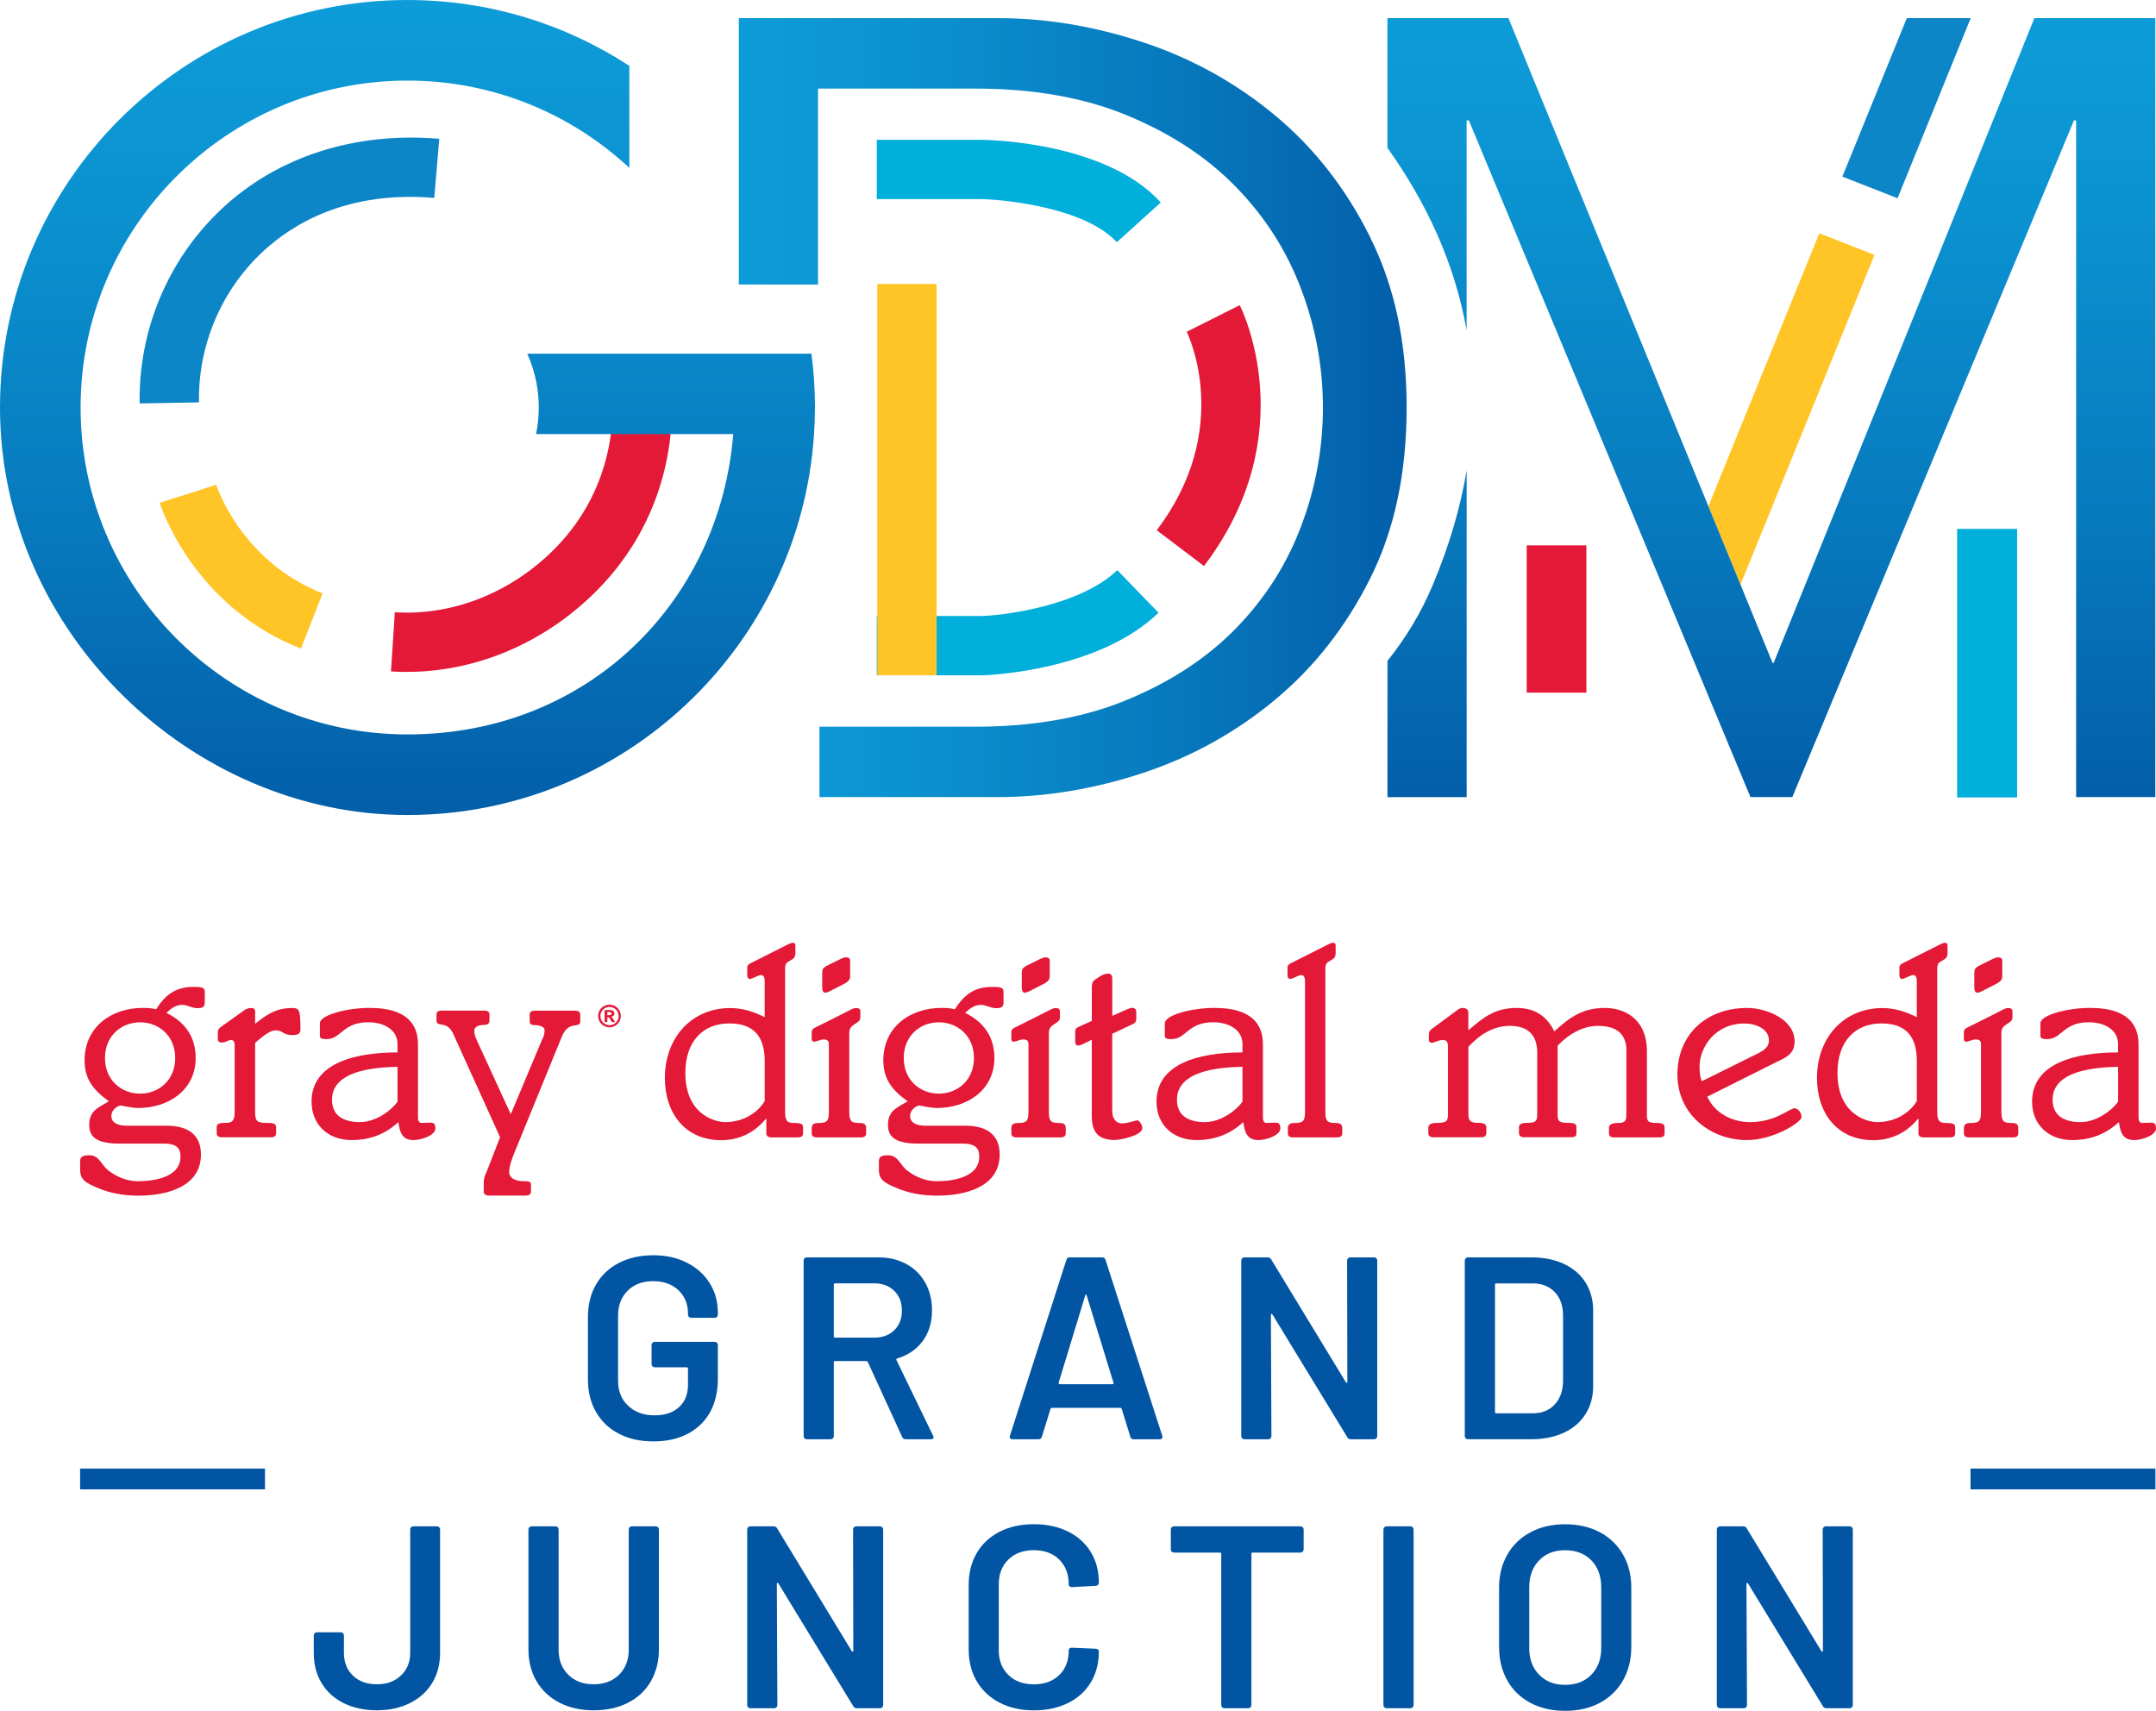
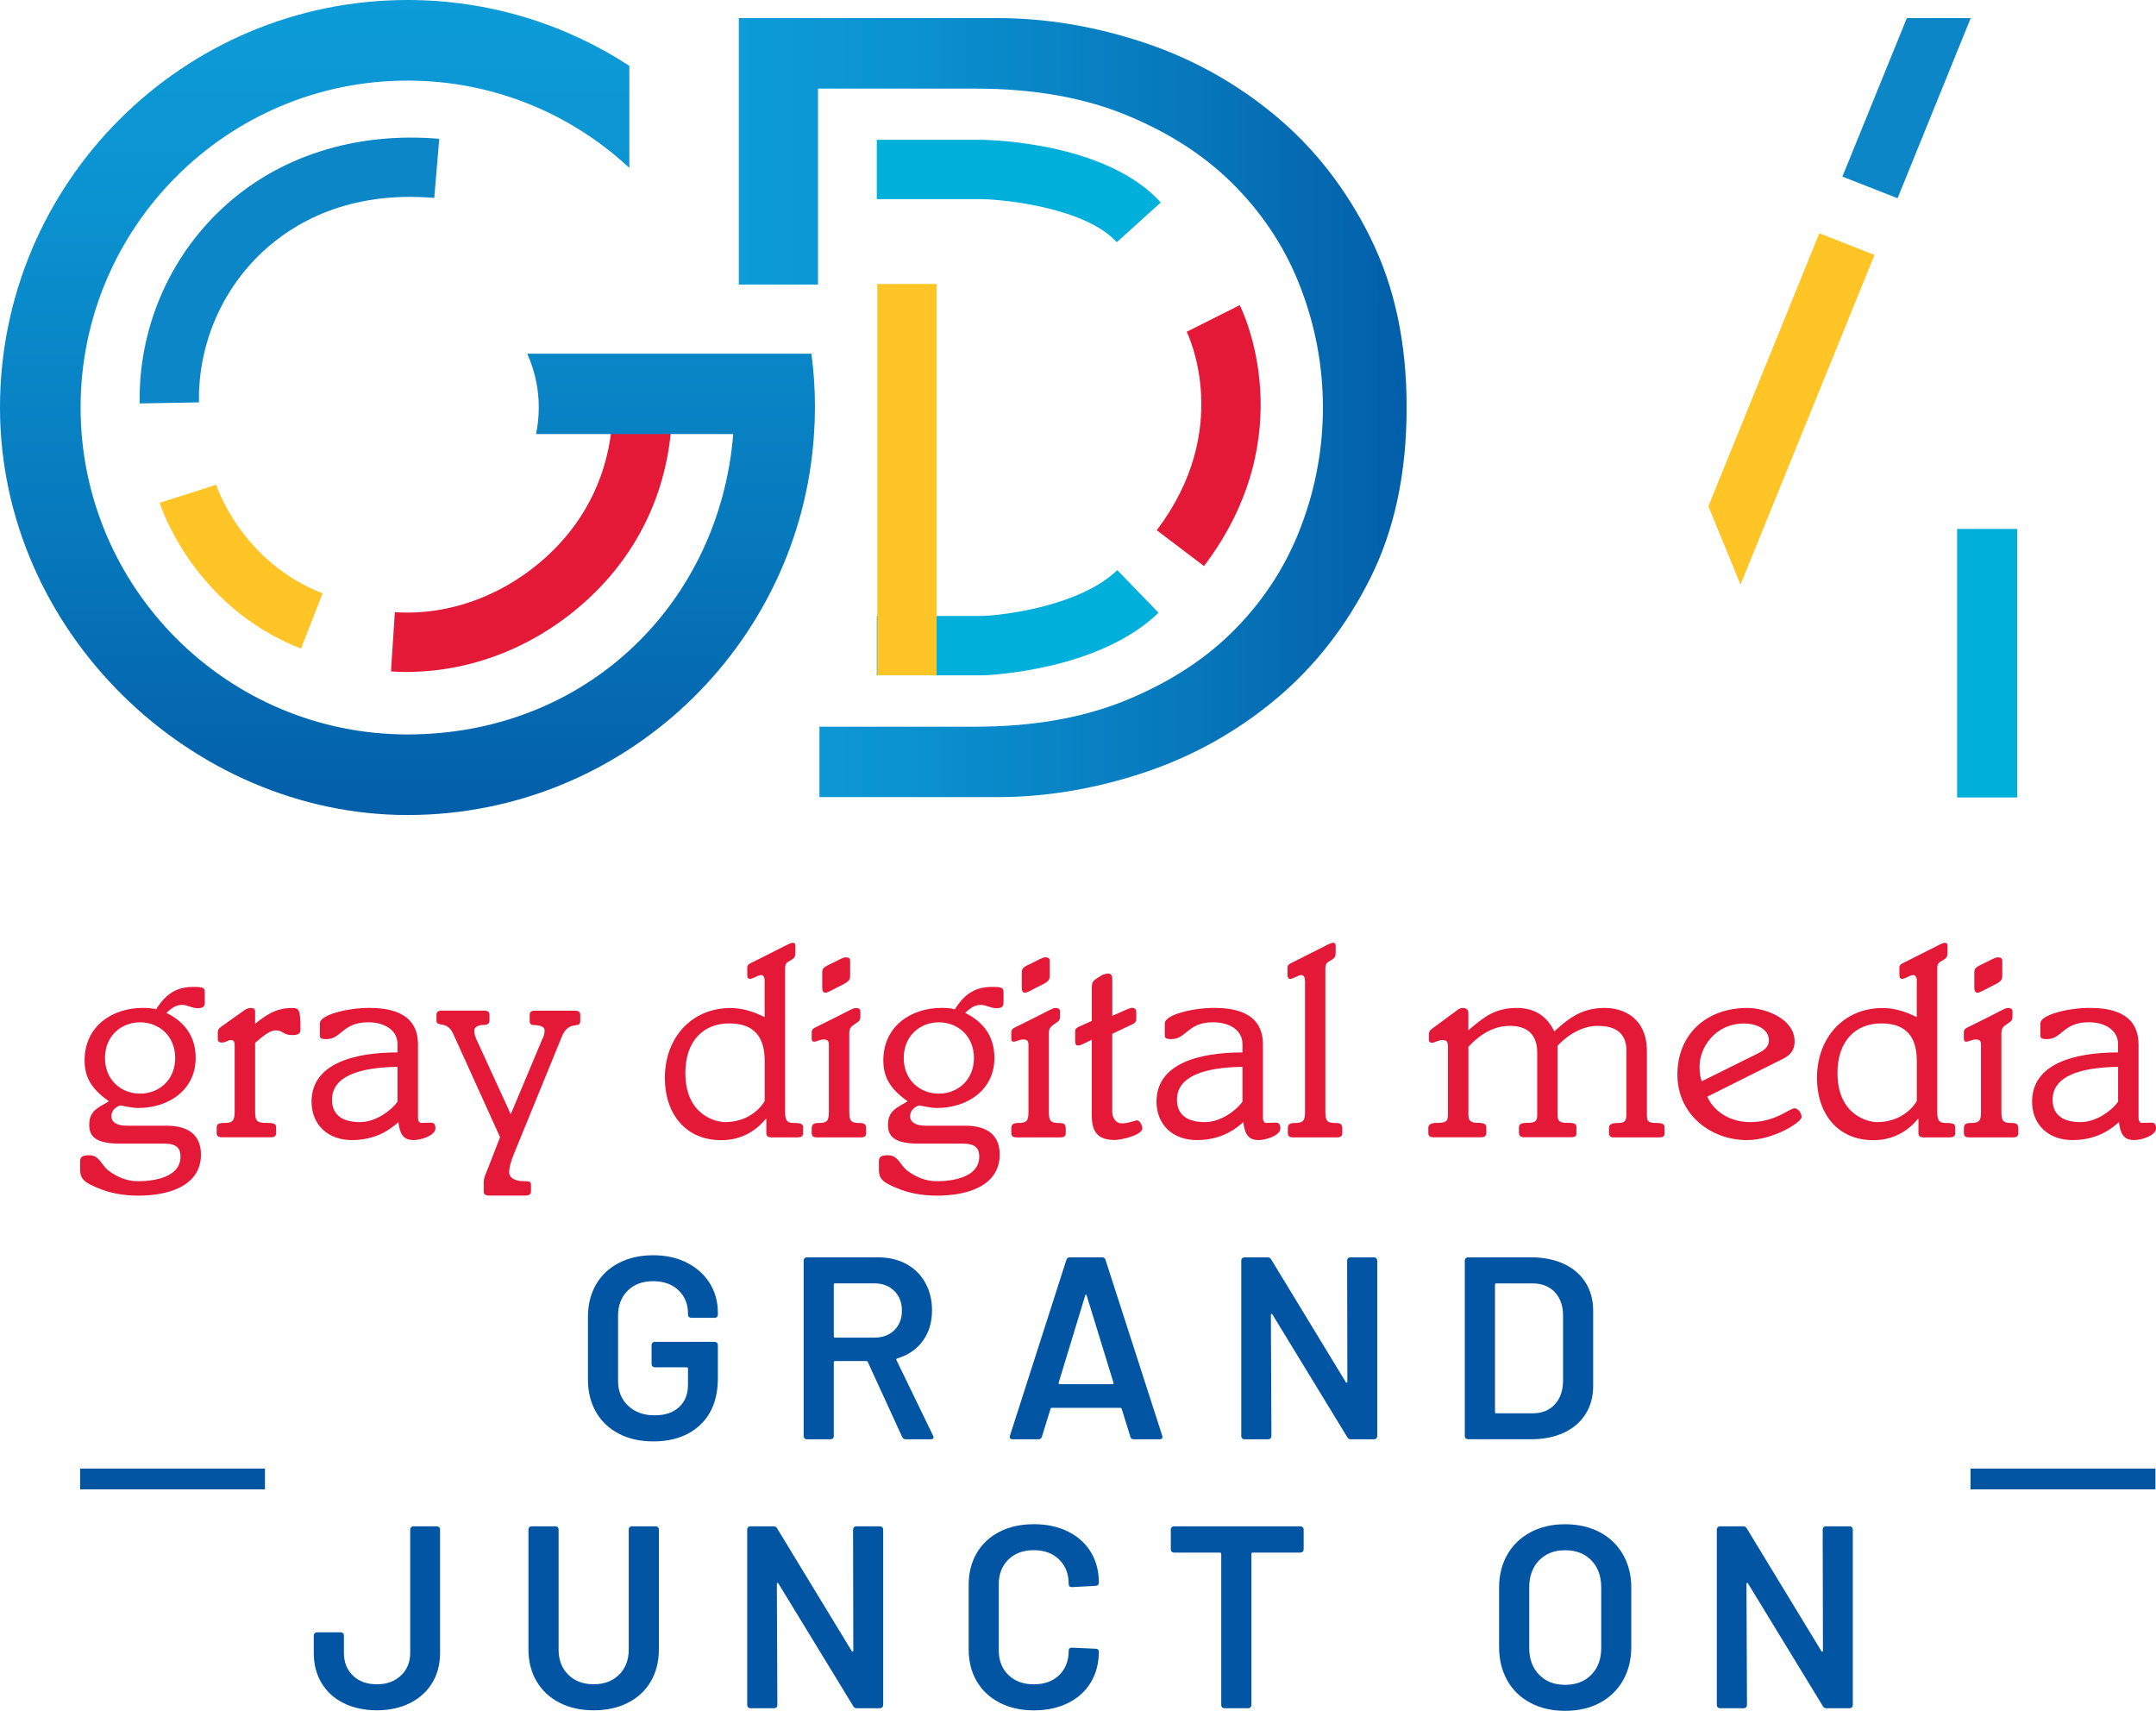
<svg xmlns="http://www.w3.org/2000/svg" xmlns:ns1="http://sodipodi.sourceforge.net/DTD/sodipodi-0.dtd" xmlns:ns2="http://www.inkscape.org/namespaces/inkscape" xmlns:xlink="http://www.w3.org/1999/xlink" id="Layer_1" viewBox="0 0 448.91 356.22" version="1.1" ns1:docname="kkco-logo-white.svg" width="448.91" height="356.22" ns2:version="1.3.2 (091e20e, 2023-11-25, custom)">
  <ns1:namedview id="namedview43" pagecolor="#ffffff" bordercolor="#000000" borderopacity="0.25" ns2:showpageshadow="2" ns2:pageopacity="0.0" ns2:pagecheckerboard="0" ns2:deskcolor="#d1d1d1" ns2:zoom="1.2209596" ns2:cx="219.08997" ns2:cy="177.72906" ns2:window-width="1440" ns2:window-height="914" ns2:window-x="-6" ns2:window-y="-6" ns2:window-maximized="1" ns2:current-layer="Layer_1" />
  <defs id="defs4">
    <style id="style1">.cls-1{fill:url(#New_Gradient_Swatch_1);}.cls-1,.cls-2,.cls-3,.cls-4,.cls-5,.cls-6,.cls-7,.cls-8{stroke-width:0px;}.cls-2{fill:url(#New_Gradient_Swatch_1-3);}.cls-3{fill:url(#New_Gradient_Swatch_1-2);}.cls-9{fill:none;stroke:#0255a3;stroke-miterlimit:10;stroke-width:4.33px;}.cls-4{fill:#0c86c7;}.cls-5{fill:#e31937;}.cls-6{fill:#ffc425;}.cls-7{fill:#0255a3;}.cls-8{fill:#00afda;}</style>
    <linearGradient id="New_Gradient_Swatch_1" x1="261.78" y1="16.91" x2="261.78" y2="186.61" gradientUnits="userSpaceOnUse">
      <stop offset="0" stop-color="#0d9cd8" id="stop1" />
      <stop offset=".25" stop-color="#0b92d0" id="stop2" />
      <stop offset=".65" stop-color="#0779bd" id="stop3" />
      <stop offset=".99" stop-color="#035faa" id="stop4" />
    </linearGradient>
    <linearGradient id="New_Gradient_Swatch_1-2" x1="545.78" y1="20.68" x2="545.78" y2="182.89" xlink:href="#New_Gradient_Swatch_1" gradientTransform="translate(-176.94,-16.91)" />
    <linearGradient id="New_Gradient_Swatch_1-3" x1="330.78" y1="101.78" x2="469.82" y2="101.78" xlink:href="#New_Gradient_Swatch_1" gradientTransform="translate(-176.94,-16.91)" />
    <linearGradient ns2:collect="always" xlink:href="#New_Gradient_Swatch_1" id="linearGradient43" gradientUnits="userSpaceOnUse" x1="261.78" y1="16.91" x2="261.78" y2="186.61" gradientTransform="translate(-176.94,-16.91)" />
  </defs>
  <path class="cls-7" d="m 128.86,298.52 c -2.06,-1.06 -3.64,-2.57 -4.76,-4.52 -1.12,-1.95 -1.68,-4.18 -1.68,-6.71 v -13.1 c 0,-2.56 0.56,-4.81 1.68,-6.74 1.12,-1.93 2.71,-3.43 4.76,-4.49 2.06,-1.06 4.44,-1.6 7.14,-1.6 2.7,0 5.02,0.52 7.06,1.57 2.04,1.05 3.62,2.47 4.73,4.27 1.12,1.8 1.68,3.84 1.68,6.11 v 0.43 c 0,0.18 -0.06,0.33 -0.19,0.46 -0.13,0.13 -0.28,0.19 -0.46,0.19 h -4.92 c -0.18,0 -0.33,-0.06 -0.46,-0.19 -0.13,-0.13 -0.19,-0.28 -0.19,-0.46 v -0.27 c 0,-1.95 -0.66,-3.55 -1.98,-4.82 -1.32,-1.26 -3.08,-1.89 -5.28,-1.89 -2.2,0 -3.97,0.66 -5.3,1.98 -1.33,1.32 -2,3.06 -2,5.22 v 13.53 c 0,2.16 0.7,3.91 2.11,5.22 1.41,1.32 3.23,1.98 5.47,1.98 2.24,0 3.87,-0.57 5.11,-1.7 1.24,-1.14 1.87,-2.7 1.87,-4.68 v -3.35 c 0,-0.18 -0.09,-0.27 -0.27,-0.27 h -6.66 c -0.18,0 -0.33,-0.06 -0.46,-0.19 -0.13,-0.13 -0.19,-0.28 -0.19,-0.46 v -4 c 0,-0.18 0.06,-0.33 0.19,-0.46 0.13,-0.13 0.28,-0.19 0.46,-0.19 h 12.5 c 0.18,0 0.33,0.06 0.46,0.19 0.13,0.13 0.19,0.28 0.19,0.46 v 6.93 c 0,4.15 -1.22,7.38 -3.65,9.69 -2.44,2.31 -5.71,3.46 -9.82,3.46 -2.71,0 -5.09,-0.53 -7.14,-1.6 z" id="path4" />
  <path class="cls-7" d="m 187.84,299.19 -7.14,-15.58 c -0.07,-0.14 -0.18,-0.22 -0.33,-0.22 h -6.49 c -0.18,0 -0.27,0.09 -0.27,0.27 v 15.37 c 0,0.18 -0.06,0.33 -0.19,0.46 -0.13,0.13 -0.28,0.19 -0.46,0.19 h -4.98 c -0.18,0 -0.33,-0.06 -0.46,-0.19 -0.13,-0.13 -0.19,-0.28 -0.19,-0.46 v -36.58 c 0,-0.18 0.06,-0.33 0.19,-0.46 0.13,-0.13 0.28,-0.19 0.46,-0.19 h 14.88 c 2.2,0 4.15,0.46 5.84,1.38 1.7,0.92 3.01,2.22 3.95,3.9 0.94,1.68 1.41,3.6 1.41,5.76 0,2.49 -0.64,4.61 -1.92,6.36 -1.28,1.75 -3.06,2.97 -5.33,3.65 -0.07,0 -0.13,0.04 -0.16,0.11 -0.04,0.07 -0.04,0.15 0,0.22 l 7.63,15.75 c 0.07,0.15 0.11,0.25 0.11,0.32 0,0.29 -0.2,0.43 -0.6,0.43 h -5.19 c -0.36,0 -0.61,-0.16 -0.76,-0.49 z m -14.23,-31.71 v 10.77 c 0,0.18 0.09,0.27 0.27,0.27 H 182 c 1.73,0 3.13,-0.51 4.19,-1.54 1.06,-1.03 1.6,-2.39 1.6,-4.09 0,-1.7 -0.53,-3.07 -1.6,-4.11 -1.06,-1.05 -2.46,-1.57 -4.19,-1.57 h -8.12 c -0.18,0 -0.27,0.09 -0.27,0.27 z" id="path5" />
  <path class="cls-7" d="m 235.35,299.14 -1.79,-5.79 c -0.07,-0.14 -0.16,-0.22 -0.27,-0.22 H 219 c -0.11,0 -0.2,0.07 -0.27,0.22 l -1.79,5.79 c -0.11,0.36 -0.34,0.54 -0.7,0.54 h -5.41 c -0.22,0 -0.38,-0.06 -0.49,-0.19 -0.11,-0.13 -0.13,-0.32 -0.05,-0.57 l 11.74,-36.58 c 0.11,-0.36 0.34,-0.54 0.7,-0.54 h 6.76 c 0.36,0 0.6,0.18 0.7,0.54 l 11.8,36.58 c 0.04,0.07 0.05,0.16 0.05,0.27 0,0.32 -0.2,0.49 -0.6,0.49 h -5.41 c -0.36,0 -0.6,-0.18 -0.7,-0.54 z m -14.72,-10.93 h 10.99 c 0.22,0 0.29,-0.11 0.22,-0.32 l -5.57,-18.13 c -0.04,-0.14 -0.09,-0.22 -0.16,-0.22 -0.07,0 -0.13,0.07 -0.16,0.22 l -5.52,18.13 c -0.04,0.22 0.04,0.32 0.22,0.32 z" id="path6" />
  <path class="cls-7" d="m 280.67,261.99 c 0.13,-0.13 0.28,-0.19 0.46,-0.19 h 4.98 c 0.18,0 0.33,0.06 0.46,0.19 0.13,0.13 0.19,0.28 0.19,0.46 v 36.58 c 0,0.18 -0.06,0.33 -0.19,0.46 -0.13,0.13 -0.28,0.19 -0.46,0.19 h -4.82 c -0.36,0 -0.61,-0.14 -0.76,-0.43 l -15.58,-25.54 c -0.07,-0.11 -0.14,-0.15 -0.22,-0.14 -0.07,0.02 -0.11,0.1 -0.11,0.24 l 0.11,25.22 c 0,0.18 -0.06,0.33 -0.19,0.46 -0.13,0.13 -0.28,0.19 -0.46,0.19 h -4.98 c -0.18,0 -0.33,-0.06 -0.46,-0.19 -0.13,-0.13 -0.19,-0.28 -0.19,-0.46 v -36.58 c 0,-0.18 0.06,-0.33 0.19,-0.46 0.13,-0.13 0.28,-0.19 0.46,-0.19 h 4.82 c 0.36,0 0.61,0.14 0.76,0.43 l 15.53,25.54 c 0.07,0.11 0.14,0.15 0.22,0.14 0.07,-0.02 0.11,-0.1 0.11,-0.24 l -0.05,-25.22 c 0,-0.18 0.06,-0.33 0.19,-0.46 z" id="path7" />
  <path class="cls-7" d="m 305.18,299.49 c -0.13,-0.13 -0.19,-0.28 -0.19,-0.46 v -36.58 c 0,-0.18 0.06,-0.33 0.19,-0.46 0.13,-0.13 0.28,-0.19 0.46,-0.19 h 13.2 c 2.56,0 4.82,0.45 6.76,1.35 1.95,0.9 3.45,2.19 4.52,3.87 1.06,1.68 1.6,3.63 1.6,5.87 v 15.69 c 0,2.24 -0.53,4.19 -1.6,5.87 -1.06,1.68 -2.57,2.97 -4.52,3.87 -1.95,0.9 -4.2,1.35 -6.76,1.35 h -13.2 c -0.18,0 -0.33,-0.06 -0.46,-0.19 z m 6.36,-5.22 h 7.58 c 1.91,0 3.44,-0.6 4.57,-1.81 1.14,-1.21 1.72,-2.82 1.76,-4.84 v -13.69 c 0,-2.06 -0.58,-3.69 -1.73,-4.9 -1.16,-1.21 -2.71,-1.81 -4.65,-1.81 h -7.52 c -0.18,0 -0.27,0.09 -0.27,0.27 v 26.52 c 0,0.18 0.09,0.27 0.27,0.27 z" id="path8" />
  <path class="cls-7" d="m 71.55,354.62 c -1.98,-0.99 -3.52,-2.39 -4.6,-4.19 -1.08,-1.8 -1.62,-3.9 -1.62,-6.28 v -3.63 c 0,-0.18 0.06,-0.33 0.19,-0.46 0.13,-0.13 0.28,-0.19 0.46,-0.19 h 4.98 c 0.18,0 0.33,0.06 0.46,0.19 0.13,0.13 0.19,0.28 0.19,0.46 v 3.63 c 0,1.95 0.62,3.53 1.87,4.73 1.24,1.21 2.91,1.81 5,1.81 2.09,0 3.68,-0.6 4.98,-1.81 1.3,-1.21 1.95,-2.79 1.95,-4.73 v -25.7 c 0,-0.18 0.06,-0.33 0.19,-0.46 0.13,-0.13 0.28,-0.19 0.46,-0.19 h 4.92 c 0.18,0 0.33,0.06 0.46,0.19 0.13,0.13 0.19,0.28 0.19,0.46 v 25.7 c 0,2.38 -0.55,4.47 -1.65,6.28 -1.1,1.8 -2.65,3.2 -4.65,4.19 -2,0.99 -4.28,1.49 -6.85,1.49 -2.57,0 -4.94,-0.5 -6.93,-1.49 z" id="path9" />
  <path class="cls-7" d="m 116.52,354.54 c -2.06,-1.05 -3.65,-2.53 -4.79,-4.46 -1.14,-1.93 -1.7,-4.16 -1.7,-6.68 v -24.95 c 0,-0.18 0.06,-0.33 0.19,-0.46 0.13,-0.13 0.28,-0.19 0.46,-0.19 h 4.98 c 0.18,0 0.33,0.06 0.46,0.19 0.13,0.13 0.19,0.28 0.19,0.46 v 25.05 c 0,2.13 0.67,3.86 2,5.19 1.33,1.33 3.1,2 5.3,2 2.2,0 3.97,-0.67 5.3,-2 1.33,-1.33 2,-3.07 2,-5.19 v -25.05 c 0,-0.18 0.06,-0.33 0.19,-0.46 0.13,-0.13 0.28,-0.19 0.46,-0.19 h 4.98 c 0.18,0 0.33,0.06 0.46,0.19 0.13,0.13 0.19,0.28 0.19,0.46 v 24.95 c 0,2.53 -0.56,4.75 -1.68,6.68 -1.12,1.93 -2.71,3.42 -4.76,4.46 -2.06,1.05 -4.44,1.57 -7.14,1.57 -2.7,0 -5.03,-0.52 -7.09,-1.57 z" id="path10" />
  <path class="cls-7" d="m 177.8,317.99 c 0.13,-0.13 0.28,-0.19 0.46,-0.19 h 4.98 c 0.18,0 0.33,0.06 0.46,0.19 0.13,0.13 0.19,0.28 0.19,0.46 v 36.58 c 0,0.18 -0.06,0.33 -0.19,0.46 -0.13,0.13 -0.28,0.19 -0.46,0.19 h -4.82 c -0.36,0 -0.61,-0.14 -0.76,-0.43 l -15.58,-25.54 c -0.07,-0.11 -0.14,-0.15 -0.22,-0.14 -0.07,0.02 -0.11,0.1 -0.11,0.24 l 0.11,25.22 c 0,0.18 -0.06,0.33 -0.19,0.46 -0.13,0.13 -0.28,0.19 -0.46,0.19 h -4.98 c -0.18,0 -0.33,-0.06 -0.46,-0.19 -0.13,-0.13 -0.19,-0.28 -0.19,-0.46 v -36.58 c 0,-0.18 0.06,-0.33 0.19,-0.46 0.13,-0.13 0.28,-0.19 0.46,-0.19 h 4.82 c 0.36,0 0.61,0.14 0.76,0.43 l 15.53,25.54 c 0.07,0.11 0.14,0.15 0.22,0.14 0.07,-0.02 0.11,-0.1 0.11,-0.24 l -0.05,-25.22 c 0,-0.18 0.06,-0.33 0.19,-0.46 z" id="path11" />
  <path class="cls-7" d="m 208.13,354.52 c -2.06,-1.06 -3.64,-2.55 -4.76,-4.46 -1.12,-1.91 -1.68,-4.13 -1.68,-6.66 v -13.37 c 0,-2.52 0.56,-4.74 1.68,-6.66 1.12,-1.91 2.71,-3.39 4.76,-4.44 2.06,-1.05 4.44,-1.57 7.14,-1.57 2.7,0 5.03,0.51 7.09,1.52 2.06,1.01 3.64,2.44 4.76,4.27 1.12,1.84 1.68,3.97 1.68,6.39 0,0.18 -0.06,0.33 -0.19,0.46 -0.13,0.13 -0.28,0.19 -0.46,0.19 l -4.98,0.27 c -0.43,0 -0.65,-0.2 -0.65,-0.6 0,-2.13 -0.66,-3.84 -1.98,-5.14 -1.32,-1.3 -3.08,-1.95 -5.28,-1.95 -2.2,0 -3.97,0.65 -5.3,1.95 -1.33,1.3 -2,3.01 -2,5.14 v 13.8 c 0,2.09 0.67,3.79 2,5.09 1.33,1.3 3.1,1.95 5.3,1.95 2.2,0 3.96,-0.64 5.28,-1.92 1.32,-1.28 1.98,-2.98 1.98,-5.11 0,-0.4 0.22,-0.6 0.65,-0.6 l 4.98,0.22 c 0.18,0 0.33,0.05 0.46,0.16 0.13,0.11 0.19,0.23 0.19,0.38 0,2.45 -0.56,4.61 -1.68,6.47 -1.12,1.86 -2.71,3.29 -4.76,4.3 -2.06,1.01 -4.42,1.52 -7.09,1.52 -2.67,0 -5.09,-0.53 -7.14,-1.6 z" id="path12" />
  <path class="cls-7" d="m 271.25,317.99 c 0.13,0.13 0.19,0.28 0.19,0.46 v 4.17 c 0,0.18 -0.06,0.33 -0.19,0.46 -0.13,0.13 -0.28,0.19 -0.46,0.19 h -9.96 c -0.18,0 -0.27,0.09 -0.27,0.27 v 31.49 c 0,0.18 -0.06,0.33 -0.19,0.46 -0.13,0.13 -0.28,0.19 -0.46,0.19 h -4.98 c -0.18,0 -0.33,-0.06 -0.46,-0.19 -0.13,-0.13 -0.19,-0.28 -0.19,-0.46 v -31.49 c 0,-0.18 -0.09,-0.27 -0.27,-0.27 h -9.58 c -0.18,0 -0.33,-0.06 -0.46,-0.19 -0.13,-0.13 -0.19,-0.28 -0.19,-0.46 v -4.17 c 0,-0.18 0.06,-0.33 0.19,-0.46 0.13,-0.13 0.28,-0.19 0.46,-0.19 h 26.35 c 0.18,0 0.33,0.06 0.46,0.19 z" id="path13" />
-   <path class="cls-7" d="m 288.24,355.49 c -0.13,-0.13 -0.19,-0.28 -0.19,-0.46 v -36.58 c 0,-0.18 0.06,-0.33 0.19,-0.46 0.13,-0.13 0.28,-0.19 0.46,-0.19 h 4.98 c 0.18,0 0.33,0.06 0.46,0.19 0.13,0.13 0.19,0.28 0.19,0.46 v 36.58 c 0,0.18 -0.06,0.33 -0.19,0.46 -0.13,0.13 -0.28,0.19 -0.46,0.19 h -4.98 c -0.18,0 -0.33,-0.06 -0.46,-0.19 z" id="path14" />
  <path class="cls-7" d="m 318.68,354.57 c -2.09,-1.1 -3.71,-2.66 -4.84,-4.68 -1.14,-2.02 -1.71,-4.35 -1.71,-6.98 v -12.34 c 0,-2.6 0.58,-4.9 1.73,-6.9 1.15,-2 2.77,-3.55 4.84,-4.65 2.07,-1.1 4.46,-1.65 7.17,-1.65 2.71,0 5.15,0.55 7.22,1.65 2.07,1.1 3.69,2.65 4.84,4.65 1.15,2 1.73,4.3 1.73,6.9 v 12.34 c 0,2.63 -0.58,4.96 -1.73,6.98 -1.16,2.02 -2.77,3.58 -4.84,4.68 -2.08,1.1 -4.48,1.65 -7.22,1.65 -2.74,0 -5.11,-0.55 -7.2,-1.65 z m 12.66,-5.87 c 1.37,-1.41 2.06,-3.26 2.06,-5.57 v -12.61 c 0,-2.34 -0.69,-4.22 -2.06,-5.63 -1.37,-1.41 -3.19,-2.11 -5.46,-2.11 -2.27,0 -4.04,0.7 -5.41,2.11 -1.37,1.41 -2.06,3.28 -2.06,5.63 v 12.61 c 0,2.31 0.68,4.17 2.06,5.57 1.37,1.41 3.17,2.11 5.41,2.11 2.24,0 4.09,-0.7 5.46,-2.11 z" id="path15" />
  <path class="cls-7" d="m 379.69,317.99 c 0.13,-0.13 0.28,-0.19 0.46,-0.19 h 4.98 c 0.18,0 0.33,0.06 0.46,0.19 0.13,0.13 0.19,0.28 0.19,0.46 v 36.58 c 0,0.18 -0.06,0.33 -0.19,0.46 -0.13,0.13 -0.28,0.19 -0.46,0.19 h -4.82 c -0.36,0 -0.61,-0.14 -0.76,-0.43 l -15.58,-25.54 c -0.07,-0.11 -0.14,-0.15 -0.22,-0.14 -0.07,0.02 -0.11,0.1 -0.11,0.24 l 0.11,25.22 c 0,0.18 -0.06,0.33 -0.19,0.46 -0.13,0.13 -0.28,0.19 -0.46,0.19 h -4.98 c -0.18,0 -0.33,-0.06 -0.46,-0.19 -0.13,-0.13 -0.19,-0.28 -0.19,-0.46 v -36.58 c 0,-0.18 0.06,-0.33 0.19,-0.46 0.13,-0.13 0.28,-0.19 0.46,-0.19 h 4.82 c 0.36,0 0.61,0.14 0.76,0.43 l 15.53,25.54 c 0.07,0.11 0.14,0.15 0.22,0.14 0.07,-0.02 0.11,-0.1 0.11,-0.24 l -0.05,-25.22 c 0,-0.18 0.06,-0.33 0.19,-0.46 z" id="path16" />
  <line class="cls-9" x1="448.79" y1="307.94" x2="410.29" y2="307.94" id="line16" />
  <line class="cls-9" x1="55.17" y1="307.94" x2="16.68" y2="307.94" id="line17" />
  <path class="cls-5" d="m 34.7,234.39 c 4.26,0 7.14,1.73 7.14,5.99 0,6.73 -7.08,8.57 -13.01,8.57 -3.11,0 -5.87,-0.52 -8.23,-1.5 -2.82,-1.15 -3.91,-1.84 -3.91,-3.86 v -1.78 c 0,-0.92 0.46,-1.27 1.9,-1.27 2.13,0 2.47,2.01 3.97,3.17 1.78,1.38 3.97,2.24 6.1,2.24 2.99,0 8.92,-0.63 8.92,-5.12 0,-1.61 -0.63,-2.71 -3.4,-2.71 h -9.15 c -4.66,0 -6.45,-1.21 -6.45,-3.86 0,-2.99 1.78,-3.57 4.09,-4.95 -3.17,-2.3 -5.06,-4.55 -5.06,-8.52 0,-7.02 5.64,-10.93 12.14,-10.93 1.04,0 1.84,0.06 2.76,0.29 2.13,-3.4 4.43,-4.66 7.77,-4.66 2.01,0 2.36,0.17 2.36,1.15 v 2.13 c 0,0.92 -0.52,1.15 -1.5,1.15 -1.27,0 -2.07,-0.69 -3.22,-0.69 -1.5,0 -2.42,0.92 -3.28,1.67 3.91,1.9 6.1,5.01 6.1,9.38 0,6.73 -5.7,10.42 -11.97,10.42 -1.32,0 -3.45,-0.52 -3.68,-0.52 -0.23,0 -1.9,0.58 -1.9,2.25 0,1.38 1.44,1.96 3.17,1.96 h 8.35 z m -5.53,-6.68 c 3.91,0 7.31,-2.82 7.31,-7.42 0,-4.6 -3.4,-7.43 -7.31,-7.43 -3.91,0 -7.31,2.82 -7.31,7.43 0,4.61 3.4,7.42 7.31,7.42 z" id="path17" />
  <path class="cls-5" d="m 53.12,231.45 c 0,2.07 0.4,2.36 2.59,2.36 1.44,0 1.78,0.23 1.78,0.98 v 1.15 c 0,0.58 -0.35,0.86 -1.09,0.86 H 46.21 c -0.75,0 -1.09,-0.29 -1.09,-0.86 v -1.15 c 0,-0.75 0.35,-0.98 1.78,-0.98 1.43,0 1.96,-0.4 1.96,-2.36 v -13.64 c 0,-0.98 -0.23,-1.26 -0.81,-1.26 -0.52,0 -1.09,0.52 -1.78,0.52 -0.69,0 -0.92,-0.23 -0.92,-0.81 v -1.32 c 0,-0.4 0.12,-0.75 0.69,-1.15 l 4.43,-3.16 c 0.63,-0.46 1.09,-0.75 1.73,-0.75 0.64,0 0.92,0.17 0.92,0.75 v 2.53 c 2.13,-1.67 4.2,-3.28 7.66,-3.28 1.5,0 1.78,0.29 1.78,4.43 0,0.81 -0.35,1.21 -1.67,1.21 -2.07,0 -1.84,-0.98 -3.51,-0.98 -1.44,0 -3.17,1.73 -4.26,2.59 v 14.33 z" id="path18" />
  <path class="cls-5" d="m 87.03,232.72 c 0,0.69 0.29,1.09 0.69,1.09 0.58,0 1.27,-0.06 1.96,-0.06 0.69,0 0.98,0.35 0.98,1.21 0,1.44 -2.94,2.42 -4.55,2.42 -2.42,0 -2.88,-1.67 -3.16,-3.74 -2.65,2.42 -5.76,3.74 -9.73,3.74 -4.83,0 -8.35,-3.11 -8.35,-8 0,-7.89 8.75,-10.25 17.9,-10.25 v -1.73 c 0,-2.99 -2.82,-4.55 -6.1,-4.55 -5.35,0 -5.58,3.51 -8.69,3.51 -1.15,0 -1.38,-0.23 -1.38,-0.75 v -2.53 c 0,-1.78 5.76,-3.22 10.24,-3.22 3.8,0 10.19,0.69 10.19,7.6 v 15.25 z m -4.26,-10.59 c -7.83,0.12 -13.64,1.9 -13.64,6.85 0,3.51 2.65,4.66 5.81,4.66 3.45,0 6.68,-2.59 7.83,-4.26 z" id="path19" />
  <path class="cls-5" d="m 112.99,216.26 c 0.35,-0.75 0.4,-1.27 0.4,-1.79 0,-0.69 -1.04,-1.04 -2.24,-1.04 -0.63,0 -0.86,-0.29 -0.86,-0.86 v -1.27 c 0,-0.58 0.35,-0.86 1.09,-0.86 h 8.35 c 0.75,0 1.09,0.29 1.09,0.86 v 1.32 c 0,1.73 -2.42,-0.35 -3.86,3.28 l -9.9,24.23 c -0.58,1.44 -1.04,2.76 -1.04,3.97 0,1.09 1.15,1.84 2.99,1.84 1.27,0 1.55,0.12 1.55,0.81 v 1.32 c 0,0.57 -0.35,0.86 -1.09,0.86 h -7.66 c -0.75,0 -1.09,-0.29 -1.09,-0.86 v -1.9 c 0,-1.04 0.52,-1.96 0.81,-2.71 l 2.59,-6.68 -9.73,-21.47 c -1.32,-2.99 -3.51,-1.27 -3.51,-2.82 v -1.21 c 0,-0.58 0.35,-0.86 1.09,-0.86 h 8.86 c 0.75,0 1.09,0.29 1.09,0.86 v 1.21 c 0,0.63 -0.35,0.92 -1.27,0.92 -1.15,0 -1.9,0.52 -1.9,1.15 0,0.86 0.23,1.32 0.52,2.01 l 7.08,15.43 6.62,-15.77 z" id="path20" />
  <path class="cls-5" d="m 159.22,204.17 c 0,-0.81 -0.35,-1.15 -0.75,-1.15 -0.58,0 -1.84,0.81 -2.3,0.81 -0.46,0 -0.58,-0.4 -0.58,-0.86 v -1.55 c 0,-0.35 0.17,-0.63 0.81,-0.92 l 7.54,-3.8 c 0.4,-0.17 0.81,-0.4 1.09,-0.4 0.4,0 0.58,0.17 0.58,0.58 v 1.67 c 0,0.52 -0.23,0.92 -0.58,1.15 l -1.04,0.63 c -0.35,0.23 -0.52,0.69 -0.52,1.27 v 29.87 c 0,1.96 0.46,2.36 1.96,2.36 1.5,0 1.78,0.23 1.78,0.98 v 1.15 c 0,0.58 -0.35,0.86 -1.09,0.86 h -5.47 c -0.75,0 -1.09,-0.29 -1.09,-0.86 v -2.99 h -0.12 c -2.24,2.76 -5.41,4.43 -9.27,4.43 -7.54,0 -11.74,-5.64 -11.74,-12.95 0,-8.46 5.64,-14.56 13.64,-14.56 2.53,0 4.89,0.75 7.14,1.9 v -7.6 z m 0,16.75 c 0,-5.01 -2.19,-7.83 -7.37,-7.83 -5.53,0 -9.15,3.8 -9.15,10.3 0,8.92 6.5,10.25 8.23,10.25 4.49,0 7.19,-2.53 8.29,-4.38 z" id="path21" />
  <path class="cls-5" d="m 172.58,217.52 c 0,-0.75 -0.23,-1.09 -1.09,-1.09 -0.69,0 -1.5,0.46 -1.96,0.46 -0.46,0 -0.52,-0.29 -0.52,-0.69 v -1.26 c 0,-0.35 0.12,-0.69 0.58,-0.92 7.19,-3.51 7.89,-4.14 8.63,-4.14 0.63,0 0.92,0.23 0.92,0.75 v 1.09 c 0,0.58 -0.17,0.86 -0.81,1.27 -1.15,0.75 -1.5,1.04 -1.5,2.19 v 16.29 c 0,2.01 0.4,2.36 2.24,2.36 0.92,0 1.27,0.29 1.27,1.15 v 0.98 c 0,0.58 -0.35,0.86 -1.09,0.86 h -9.15 c -0.75,0 -1.09,-0.29 -1.09,-0.86 v -0.98 c 0,-0.86 0.4,-1.15 1.32,-1.15 1.84,0 2.25,-0.35 2.25,-2.36 v -13.93 z m -1.38,-15.08 c 0,-0.81 0.29,-1.09 2.07,-1.9 1.5,-0.75 2.3,-1.21 2.82,-1.21 0.63,0 0.92,0.23 0.92,0.69 v 3.22 c 0,1.04 -0.63,1.32 -2.47,2.24 -1.55,0.81 -2.25,1.21 -2.71,1.21 -0.46,0 -0.63,-0.46 -0.63,-1.04 v -3.22 z" id="path22" />
  <path class="cls-5" d="m 201.01,234.39 c 4.26,0 7.14,1.73 7.14,5.99 0,6.73 -7.08,8.57 -13.01,8.57 -3.11,0 -5.87,-0.52 -8.23,-1.5 -2.82,-1.15 -3.91,-1.84 -3.91,-3.86 v -1.78 c 0,-0.92 0.46,-1.27 1.9,-1.27 2.13,0 2.47,2.01 3.97,3.17 1.78,1.38 3.97,2.24 6.1,2.24 2.99,0 8.92,-0.63 8.92,-5.12 0,-1.61 -0.63,-2.71 -3.4,-2.71 h -9.15 c -4.66,0 -6.45,-1.21 -6.45,-3.86 0,-2.99 1.78,-3.57 4.09,-4.95 -3.17,-2.3 -5.06,-4.55 -5.06,-8.52 0,-7.02 5.64,-10.93 12.14,-10.93 1.04,0 1.84,0.06 2.76,0.29 2.13,-3.4 4.43,-4.66 7.77,-4.66 2.01,0 2.36,0.17 2.36,1.15 v 2.13 c 0,0.92 -0.52,1.15 -1.5,1.15 -1.27,0 -2.07,-0.69 -3.22,-0.69 -1.5,0 -2.42,0.92 -3.28,1.67 3.91,1.9 6.1,5.01 6.1,9.38 0,6.73 -5.7,10.42 -11.97,10.42 -1.32,0 -3.45,-0.52 -3.68,-0.52 -0.23,0 -1.9,0.58 -1.9,2.25 0,1.38 1.44,1.96 3.17,1.96 h 8.35 z m -5.53,-6.68 c 3.91,0 7.31,-2.82 7.31,-7.42 0,-4.6 -3.4,-7.43 -7.31,-7.43 -3.91,0 -7.31,2.82 -7.31,7.43 0,4.61 3.4,7.42 7.31,7.42 z" id="path23" />
  <path class="cls-5" d="m 214.14,217.52 c 0,-0.75 -0.23,-1.09 -1.09,-1.09 -0.69,0 -1.5,0.46 -1.96,0.46 -0.46,0 -0.52,-0.29 -0.52,-0.69 v -1.26 c 0,-0.35 0.12,-0.69 0.58,-0.92 7.19,-3.51 7.89,-4.14 8.63,-4.14 0.63,0 0.92,0.23 0.92,0.75 v 1.09 c 0,0.58 -0.17,0.86 -0.81,1.27 -1.15,0.75 -1.5,1.04 -1.5,2.19 v 16.29 c 0,2.01 0.4,2.36 2.24,2.36 0.92,0 1.27,0.29 1.27,1.15 v 0.98 c 0,0.58 -0.35,0.86 -1.09,0.86 h -9.15 c -0.75,0 -1.09,-0.29 -1.09,-0.86 v -0.98 c 0,-0.86 0.4,-1.15 1.32,-1.15 1.84,0 2.25,-0.35 2.25,-2.36 v -13.93 z m -1.38,-15.08 c 0,-0.81 0.29,-1.09 2.07,-1.9 1.5,-0.75 2.3,-1.21 2.82,-1.21 0.63,0 0.92,0.23 0.92,0.69 v 3.22 c 0,1.04 -0.63,1.32 -2.48,2.24 -1.55,0.81 -2.24,1.21 -2.71,1.21 -0.47,0 -0.63,-0.46 -0.63,-1.04 v -3.22 z" id="path24" />
  <path class="cls-5" d="m 227.33,216.48 -1.04,0.52 c -0.98,0.46 -1.32,0.69 -1.84,0.69 -0.46,0 -0.58,-0.35 -0.58,-0.98 v -1.96 c 0,-0.4 0.11,-0.69 0.81,-0.98 l 2.65,-1.21 v -6.91 c 0,-1.09 0.23,-1.44 1.09,-1.96 l 0.81,-0.52 c 0.52,-0.35 1.27,-0.46 1.5,-0.46 0.52,0 0.86,0.29 0.86,1.09 v 7.71 l 2.99,-1.32 c 0.46,-0.17 0.92,-0.35 1.09,-0.35 0.58,0 0.92,0.29 0.92,0.92 v 1.44 c 0,0.46 -0.23,0.81 -0.75,1.04 l -4.26,2.01 v 16.12 c 0,1.21 0.58,2.53 2.07,2.53 1.27,0 2.76,-0.63 3.11,-0.63 0.58,0 1.09,1.15 1.09,1.61 0,1.55 -4.6,2.48 -5.7,2.48 -3.22,0 -4.83,-1.32 -4.83,-5.06 v -15.83 z" id="path25" />
  <path class="cls-5" d="m 262.96,232.72 c 0,0.69 0.29,1.09 0.69,1.09 0.58,0 1.27,-0.06 1.96,-0.06 0.69,0 0.98,0.35 0.98,1.21 0,1.44 -2.94,2.42 -4.55,2.42 -2.42,0 -2.88,-1.67 -3.17,-3.74 -2.65,2.42 -5.76,3.74 -9.73,3.74 -4.83,0 -8.34,-3.11 -8.34,-8 0,-7.89 8.75,-10.25 17.9,-10.25 v -1.73 c 0,-2.99 -2.82,-4.55 -6.1,-4.55 -5.35,0 -5.58,3.51 -8.69,3.51 -1.15,0 -1.38,-0.23 -1.38,-0.75 v -2.53 c 0,-1.78 5.76,-3.22 10.24,-3.22 3.8,0 10.19,0.69 10.19,7.6 v 15.25 z m -4.26,-10.59 c -7.83,0.12 -13.64,1.9 -13.64,6.85 0,3.51 2.65,4.66 5.81,4.66 3.45,0 6.68,-2.59 7.83,-4.26 z" id="path26" />
  <path class="cls-5" d="m 271.71,204.17 c 0,-0.81 -0.35,-1.15 -0.75,-1.15 -0.58,0 -1.84,0.81 -2.3,0.81 -0.46,0 -0.58,-0.4 -0.58,-0.86 v -1.55 c 0,-0.35 0.17,-0.63 0.81,-0.92 l 7.54,-3.8 c 0.4,-0.17 0.81,-0.4 1.09,-0.4 0.4,0 0.58,0.17 0.58,0.58 v 1.67 c 0,0.52 -0.23,0.92 -0.58,1.15 l -1.04,0.63 c -0.35,0.23 -0.52,0.69 -0.52,1.27 v 29.87 c 0,2.01 0.4,2.36 2.25,2.36 0.92,0 1.27,0.29 1.27,1.15 v 0.98 c 0,0.58 -0.35,0.86 -1.09,0.86 h -9.15 c -0.75,0 -1.09,-0.29 -1.09,-0.86 v -0.98 c 0,-0.86 0.4,-1.15 1.32,-1.15 1.84,0 2.25,-0.35 2.25,-2.36 v -27.28 z" id="path27" />
  <path class="cls-5" d="m 338.66,218.84 c 0,-4.37 -3.11,-5.24 -5.99,-5.24 -4.09,0 -7.31,2.99 -8.35,4.14 v 14.39 c 0,1.38 0.4,1.67 2.3,1.67 1.32,0 1.61,0.29 1.61,0.86 v 1.44 c 0,0.52 -0.46,0.69 -1.09,0.69 h -9.78 c -0.69,0 -1.09,-0.29 -1.09,-0.92 v -1.15 c 0,-0.58 0.4,-0.92 1.61,-0.92 1.78,0 2.19,-0.29 2.19,-1.67 v -12.95 c 0,-3.16 -1.44,-5.58 -5.7,-5.58 -4.26,0 -7.25,2.88 -8.63,4.37 v 14.16 c 0,1.44 0.75,1.67 2.13,1.67 1.21,0 1.61,0.29 1.61,1.04 v 0.98 c 0,0.69 -0.29,0.98 -1.21,0.98 h -9.78 c -0.75,0 -1.09,-0.29 -1.09,-0.86 v -1.15 c 0,-0.63 0.63,-0.98 1.61,-0.98 2.07,0 2.47,-0.29 2.47,-1.67 v -14.27 c 0,-1.04 -0.35,-1.32 -1.09,-1.32 -0.92,0 -1.73,0.57 -2.19,0.57 -0.52,0 -0.69,-0.29 -0.69,-0.63 v -1.04 c 0,-0.57 0.17,-0.92 0.69,-1.27 l 5.29,-3.91 c 0.29,-0.23 0.63,-0.4 1.09,-0.4 0.58,0 1.15,0.29 1.15,0.98 v 3.68 c 3.28,-2.82 5.58,-4.66 10.13,-4.66 3.68,0 6.27,1.73 7.77,4.89 3.28,-3.05 5.99,-4.89 10.53,-4.89 3.8,0 8.75,2.01 8.75,9.04 v 13.24 c 0,1.32 0.23,1.67 2.07,1.67 1.27,0 1.61,0.29 1.61,0.98 v 1.21 c 0,0.52 -0.29,0.81 -1.04,0.81 h -9.5 c -0.75,0 -1.04,-0.29 -1.04,-0.92 v -1.09 c 0,-0.63 0.63,-0.98 1.61,-0.98 1.61,0 2.01,-0.29 2.01,-1.67 v -13.3 z" id="path28" />
  <path class="cls-5" d="m 349.26,223.74 c 0,-8.29 5.93,-13.87 14.56,-13.87 3.86,0 9.84,2.3 9.84,6.96 0,2.65 -1.78,3.34 -3.91,4.37 l -14.27,7.14 c 1.55,3.45 5.18,5.3 8.92,5.3 5.35,0 8.17,-2.88 9.27,-2.88 0.58,0 1.44,0.81 1.44,1.84 0,1.03 -5.76,4.78 -11.4,4.78 -7.42,0 -14.45,-5.24 -14.45,-13.64 z m 16.69,-4.37 c 1.61,-0.81 2.36,-1.5 2.36,-2.76 0,-2.53 -2.99,-3.51 -5.06,-3.51 -6.22,0 -9.38,5.06 -9.38,8.98 0,1.32 0.17,2.36 0.46,3.05 l 11.63,-5.76 z" id="path29" />
  <path class="cls-5" d="m 399.11,204.17 c 0,-0.81 -0.35,-1.15 -0.75,-1.15 -0.58,0 -1.84,0.81 -2.3,0.81 -0.46,0 -0.58,-0.4 -0.58,-0.86 v -1.55 c 0,-0.35 0.17,-0.63 0.81,-0.92 l 7.54,-3.8 c 0.4,-0.17 0.81,-0.4 1.09,-0.4 0.4,0 0.58,0.17 0.58,0.58 v 1.67 c 0,0.52 -0.23,0.92 -0.58,1.15 l -1.04,0.63 c -0.35,0.23 -0.52,0.69 -0.52,1.27 v 29.87 c 0,1.96 0.46,2.36 1.96,2.36 1.5,0 1.78,0.23 1.78,0.98 v 1.15 c 0,0.58 -0.35,0.86 -1.09,0.86 h -5.47 c -0.75,0 -1.09,-0.29 -1.09,-0.86 v -2.99 h -0.12 c -2.25,2.76 -5.41,4.43 -9.27,4.43 -7.54,0 -11.74,-5.64 -11.74,-12.95 0,-8.46 5.64,-14.56 13.64,-14.56 2.53,0 4.89,0.75 7.14,1.9 v -7.6 z m 0,16.75 c 0,-5.01 -2.19,-7.83 -7.37,-7.83 -5.53,0 -9.15,3.8 -9.15,10.3 0,8.92 6.5,10.25 8.23,10.25 4.49,0 7.19,-2.53 8.29,-4.38 z" id="path30" />
  <path class="cls-5" d="m 412.47,217.52 c 0,-0.75 -0.23,-1.09 -1.09,-1.09 -0.69,0 -1.5,0.46 -1.96,0.46 -0.46,0 -0.52,-0.29 -0.52,-0.69 v -1.26 c 0,-0.35 0.11,-0.69 0.58,-0.92 7.19,-3.51 7.89,-4.14 8.63,-4.14 0.63,0 0.92,0.23 0.92,0.75 v 1.09 c 0,0.58 -0.17,0.86 -0.81,1.27 -1.15,0.75 -1.5,1.04 -1.5,2.19 v 16.29 c 0,2.01 0.4,2.36 2.25,2.36 0.92,0 1.27,0.29 1.27,1.15 v 0.98 c 0,0.58 -0.35,0.86 -1.09,0.86 H 410 c -0.75,0 -1.09,-0.29 -1.09,-0.86 v -0.98 c 0,-0.86 0.4,-1.15 1.32,-1.15 1.84,0 2.24,-0.35 2.24,-2.36 v -13.93 z m -1.38,-15.08 c 0,-0.81 0.29,-1.09 2.07,-1.9 1.5,-0.75 2.3,-1.21 2.82,-1.21 0.63,0 0.92,0.23 0.92,0.69 v 3.22 c 0,1.04 -0.63,1.32 -2.48,2.24 -1.55,0.81 -2.24,1.21 -2.71,1.21 -0.47,0 -0.63,-0.46 -0.63,-1.04 v -3.22 z" id="path31" />
  <path class="cls-5" d="m 445.28,232.72 c 0,0.69 0.29,1.09 0.69,1.09 0.58,0 1.27,-0.06 1.96,-0.06 0.69,0 0.98,0.35 0.98,1.21 0,1.44 -2.93,2.42 -4.55,2.42 -2.42,0 -2.88,-1.67 -3.17,-3.74 -2.65,2.42 -5.76,3.74 -9.73,3.74 -4.83,0 -8.35,-3.11 -8.35,-8 0,-7.89 8.75,-10.25 17.9,-10.25 v -1.73 c 0,-2.99 -2.82,-4.55 -6.1,-4.55 -5.35,0 -5.58,3.51 -8.69,3.51 -1.15,0 -1.38,-0.23 -1.38,-0.75 v -2.53 c 0,-1.78 5.76,-3.22 10.24,-3.22 3.8,0 10.19,0.69 10.19,7.6 v 15.25 z m -4.26,-10.59 c -7.83,0.12 -13.64,1.9 -13.64,6.85 0,3.51 2.65,4.66 5.81,4.66 3.45,0 6.68,-2.59 7.83,-4.26 z" id="path32" />
-   <path class="cls-5" d="m 126.91,209.19 c 0.39,0 0.78,0.1 1.15,0.3 0.37,0.2 0.66,0.49 0.88,0.86 0.22,0.38 0.32,0.77 0.32,1.19 0,0.65 -0.23,1.21 -0.69,1.67 -0.46,0.46 -1.02,0.69 -1.67,0.69 -0.65,0 -1.21,-0.23 -1.67,-0.69 -0.46,-0.46 -0.69,-1.02 -0.69,-1.67 0,-0.42 0.11,-0.82 0.32,-1.19 0.07,-0.12 0.15,-0.23 0.24,-0.34 0.09,-0.11 0.19,-0.21 0.29,-0.29 0.1,-0.08 0.22,-0.16 0.35,-0.23 0.19,-0.1 0.37,-0.18 0.56,-0.23 0.19,-0.05 0.39,-0.08 0.59,-0.08 z m 0,0.46 c -0.52,0 -0.96,0.19 -1.34,0.56 -0.37,0.37 -0.56,0.82 -0.56,1.35 0,0.53 0.19,0.97 0.56,1.34 0.37,0.37 0.82,0.56 1.34,0.56 0.52,0 0.97,-0.19 1.34,-0.56 0.37,-0.37 0.56,-0.82 0.56,-1.34 0,-0.34 -0.09,-0.66 -0.26,-0.96 -0.17,-0.3 -0.41,-0.53 -0.7,-0.69 -0.3,-0.16 -0.61,-0.25 -0.94,-0.25 z m -0.45,3.16 h -0.57 v -2.51 h 0.82 c 0.33,0 0.56,0.02 0.71,0.06 0.15,0.04 0.27,0.11 0.36,0.23 0.09,0.12 0.14,0.26 0.14,0.43 0,0.37 -0.23,0.6 -0.68,0.7 0.16,0.04 0.33,0.23 0.52,0.57 0,0 0.02,0.03 0.04,0.07 0.02,0.04 0.06,0.11 0.12,0.21 l 0.15,0.25 h -0.69 l -0.1,-0.2 c -0.21,-0.4 -0.35,-0.64 -0.44,-0.71 -0.09,-0.07 -0.18,-0.1 -0.28,-0.1 -0.04,0 -0.07,0 -0.1,0 v 1.01 z m 0,-2.09 v 0.66 h 0.24 c 0.24,0 0.4,-0.03 0.5,-0.08 0.09,-0.05 0.14,-0.14 0.14,-0.25 0,-0.09 -0.03,-0.16 -0.1,-0.23 -0.07,-0.06 -0.24,-0.1 -0.52,-0.1 h -0.25 z" id="path33" />
  <path class="cls-6" d="M 62.67,135.05 C 40.32,126.32 33.52,105.57 33.24,104.69 l 11.78,-3.73 -5.89,1.87 5.88,-1.9 c 0.21,0.65 5.44,16.08 22.16,22.62 z" id="path34" />
  <path class="cls-4" d="M 29.08,84 C 28.81,68.66 35.05,53.88 46.2,43.45 57.82,32.58 73.88,27.41 91.46,28.9 L 90.42,41.21 C 72.43,39.68 61.03,46.5 54.64,52.47 46.04,60.52 41.22,71.93 41.43,83.78 Z" id="path35" />
  <path class="cls-5" d="m 84.72,139.91 c -1.1,0 -2.2,-0.04 -3.31,-0.11 l 0.8,-12.33 c 11.77,0.77 23.69,-3.85 32.72,-12.64 7.38,-7.19 11.71,-16.48 12.53,-26.87 l 12.31,0.97 c -1.05,13.42 -6.66,25.44 -16.22,34.75 -10.69,10.41 -24.68,16.22 -38.82,16.22 z" id="path36" />
  <path class="cls-1" d="m 169.68,84.84 c 0,1.85 -0.06,3.71 -0.19,5.54 -2.86,44.2 -39.73,79.32 -84.65,79.32 C 39.92,169.7 0,131.61 0,84.84 0,38.07 38.07,0 84.84,0 c 17.03,0 32.92,5.04 46.2,13.71 v 21.25 c -12.13,-11.3 -28.37,-18.18 -46.2,-18.18 -37.53,0 -68.06,30.53 -68.06,68.06 0,37.53 30.53,68.08 68.06,68.08 37.53,0 65.01,-27.59 67.83,-62.54 h -41.05 c 0.35,-1.79 0.56,-3.64 0.56,-5.54 0,-1.9 -0.19,-3.58 -0.51,-5.29 -0.41,-2.06 -1.05,-4.04 -1.89,-5.91 h 59.17 c 0.49,3.66 0.74,7.41 0.74,11.2 z" id="path37" style="fill:url(#linearGradient43)" />
  <rect class="cls-8" x="407.5" y="110.13" width="12.5" height="55.91" id="rect37" />
-   <rect class="cls-5" x="317.88" y="113.55" width="12.43" height="30.67" id="rect38" />
  <polygon class="cls-6" points="532.65,122.32 555.75,65.48 567.24,69.99 539.34,138.64 " id="polygon38" transform="translate(-176.94,-16.91)" />
  <polygon class="cls-4" points="560.55,53.68 573.97,20.68 587.27,20.68 572.04,58.19 " id="polygon39" transform="translate(-176.94,-16.91)" />
-   <path class="cls-3" d="m 305.38,97.94 v 68.04 h -16.49 v -28.37 c 3.75,-4.69 6.98,-9.94 9.45,-15.85 3.48,-8.28 5.76,-16.22 7.04,-23.82 z M 423.59,3.77 369.3,138.02 h -0.23 L 362.4,121.74 355.71,105.41 314.08,3.77 h -25.2 v 27.01 c 8.03,11.26 14.02,23.92 16.49,38.02 V 25.07 h 0.47 l 58.63,140.9 h 8.71 l 58.65,-140.9 h 0.45 v 140.9 h 16.49 V 3.77 h -25.2 z" id="path39" style="fill:url(#New_Gradient_Swatch_1-2)" />
  <path class="cls-8" d="m 232.52,50.43 c -6.36,-7.04 -22.87,-8.88 -28.16,-8.97 h -21.8 V 29.11 h 21.91 c 2.74,0.05 26.16,0.8 37.22,13.05 l -9.17,8.28 z" id="path40" />
  <path class="cls-8" d="m 182.56,140.61 v -12.35 h 21.91 c 5.13,-0.18 20.63,-2.26 28.16,-9.55 l 8.59,8.87 c -12.53,12.14 -35.59,13 -36.56,13.03 z" id="path41" />
  <rect class="cls-6" x="182.66" y="59.13" width="12.35" height="81.47" id="rect41" />
  <path class="cls-5" d="m 250.69,117.86 -9.84,-7.46 c 15.91,-20.98 6.64,-40.5 6.24,-41.32 l 11.04,-5.54 c 0.55,1.09 13.25,27.03 -7.44,54.32 z" id="path42" />
  <path class="cls-2" d="M 285.33,49.47 C 280.29,39.32 273.68,30.84 265.5,24.04 257.33,17.25 248.17,12.16 238.02,8.81 227.87,5.45 217.74,3.77 207.67,3.77 h -53.84 v 55.48 h 16.49 v -40.8 h 32.75 c 12.21,0 22.87,1.89 31.95,5.72 9.1,3.81 16.61,8.81 22.56,15.01 5.97,6.18 10.44,13.24 13.4,21.18 2.99,7.95 4.47,16.12 4.47,24.5 0,8.38 -1.48,16.59 -4.47,24.52 -2.96,7.95 -7.43,15.01 -13.4,21.2 -5.95,6.18 -13.46,11.18 -22.56,14.99 -9.08,3.83 -19.74,5.74 -31.95,5.74 h -32.45 v 14.66 h 37.04 c 10.07,0 20.2,-1.69 30.35,-5.04 10.15,-3.36 19.31,-8.44 27.48,-15.23 8.17,-6.79 14.78,-15.23 19.83,-25.32 5.04,-10.07 7.56,-21.9 7.56,-35.51 0,-13.61 -2.51,-25.22 -7.56,-35.39 z" id="path43" style="fill:url(#New_Gradient_Swatch_1-3)" />
</svg>